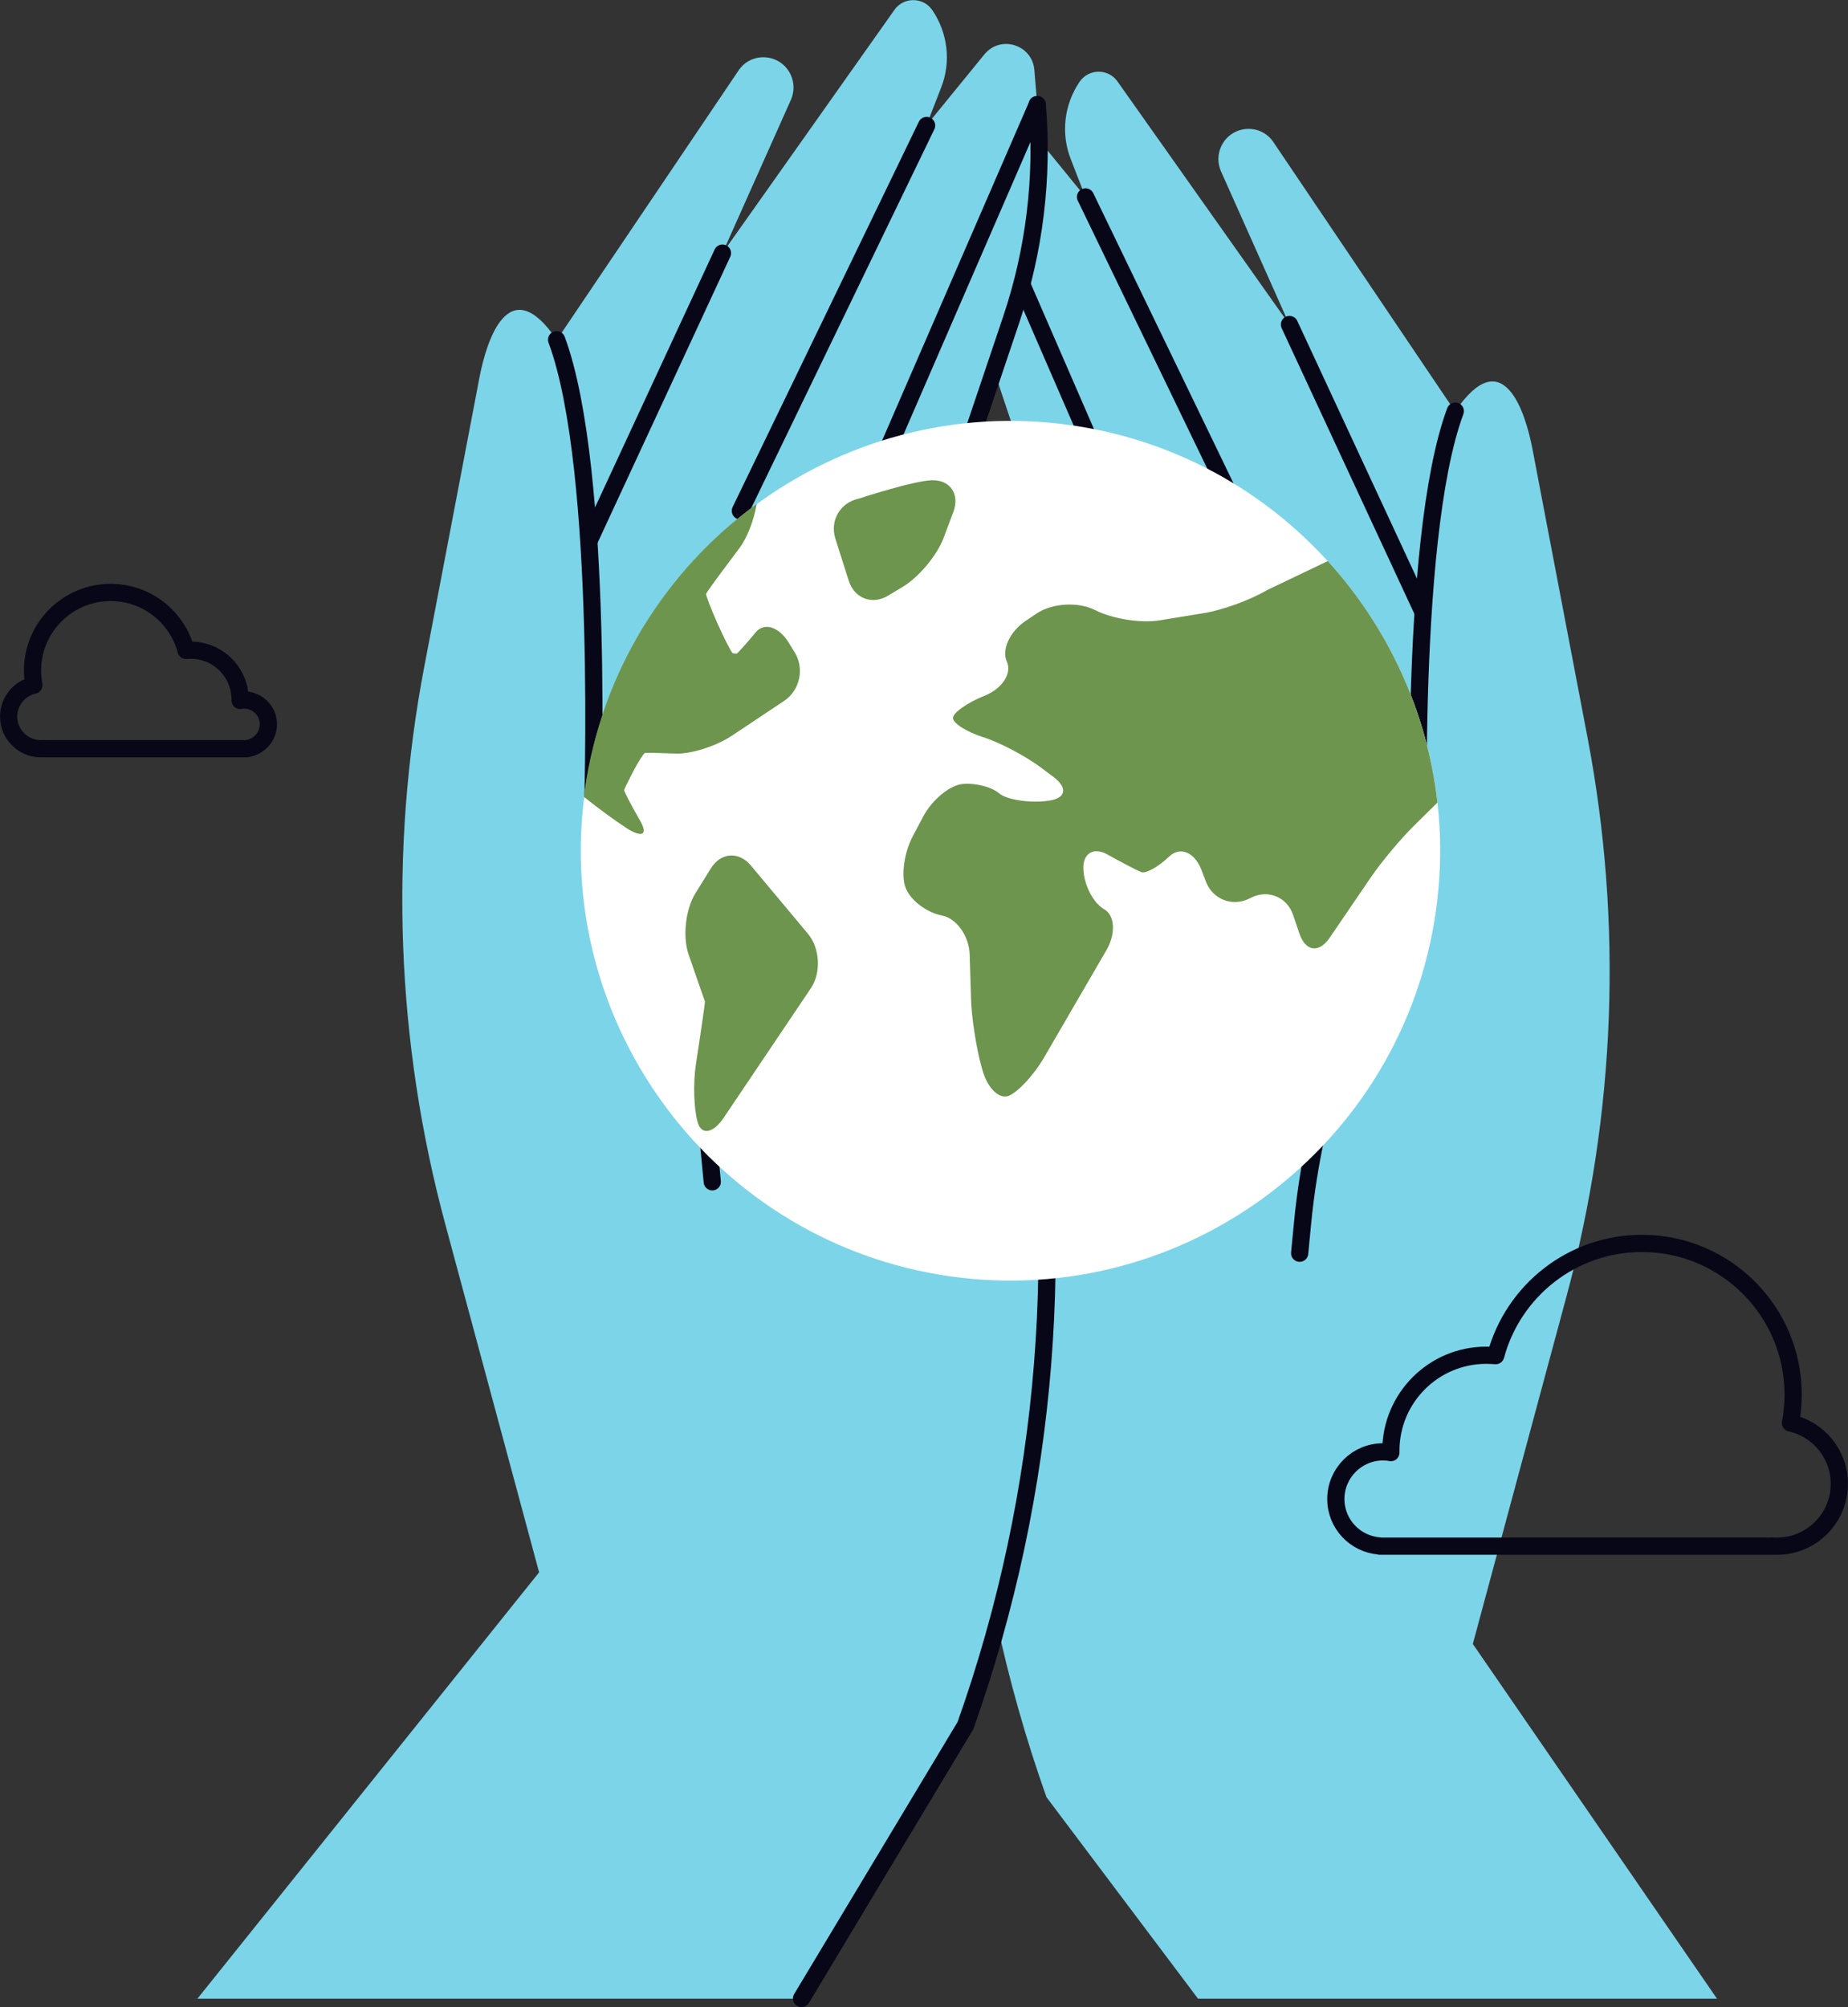
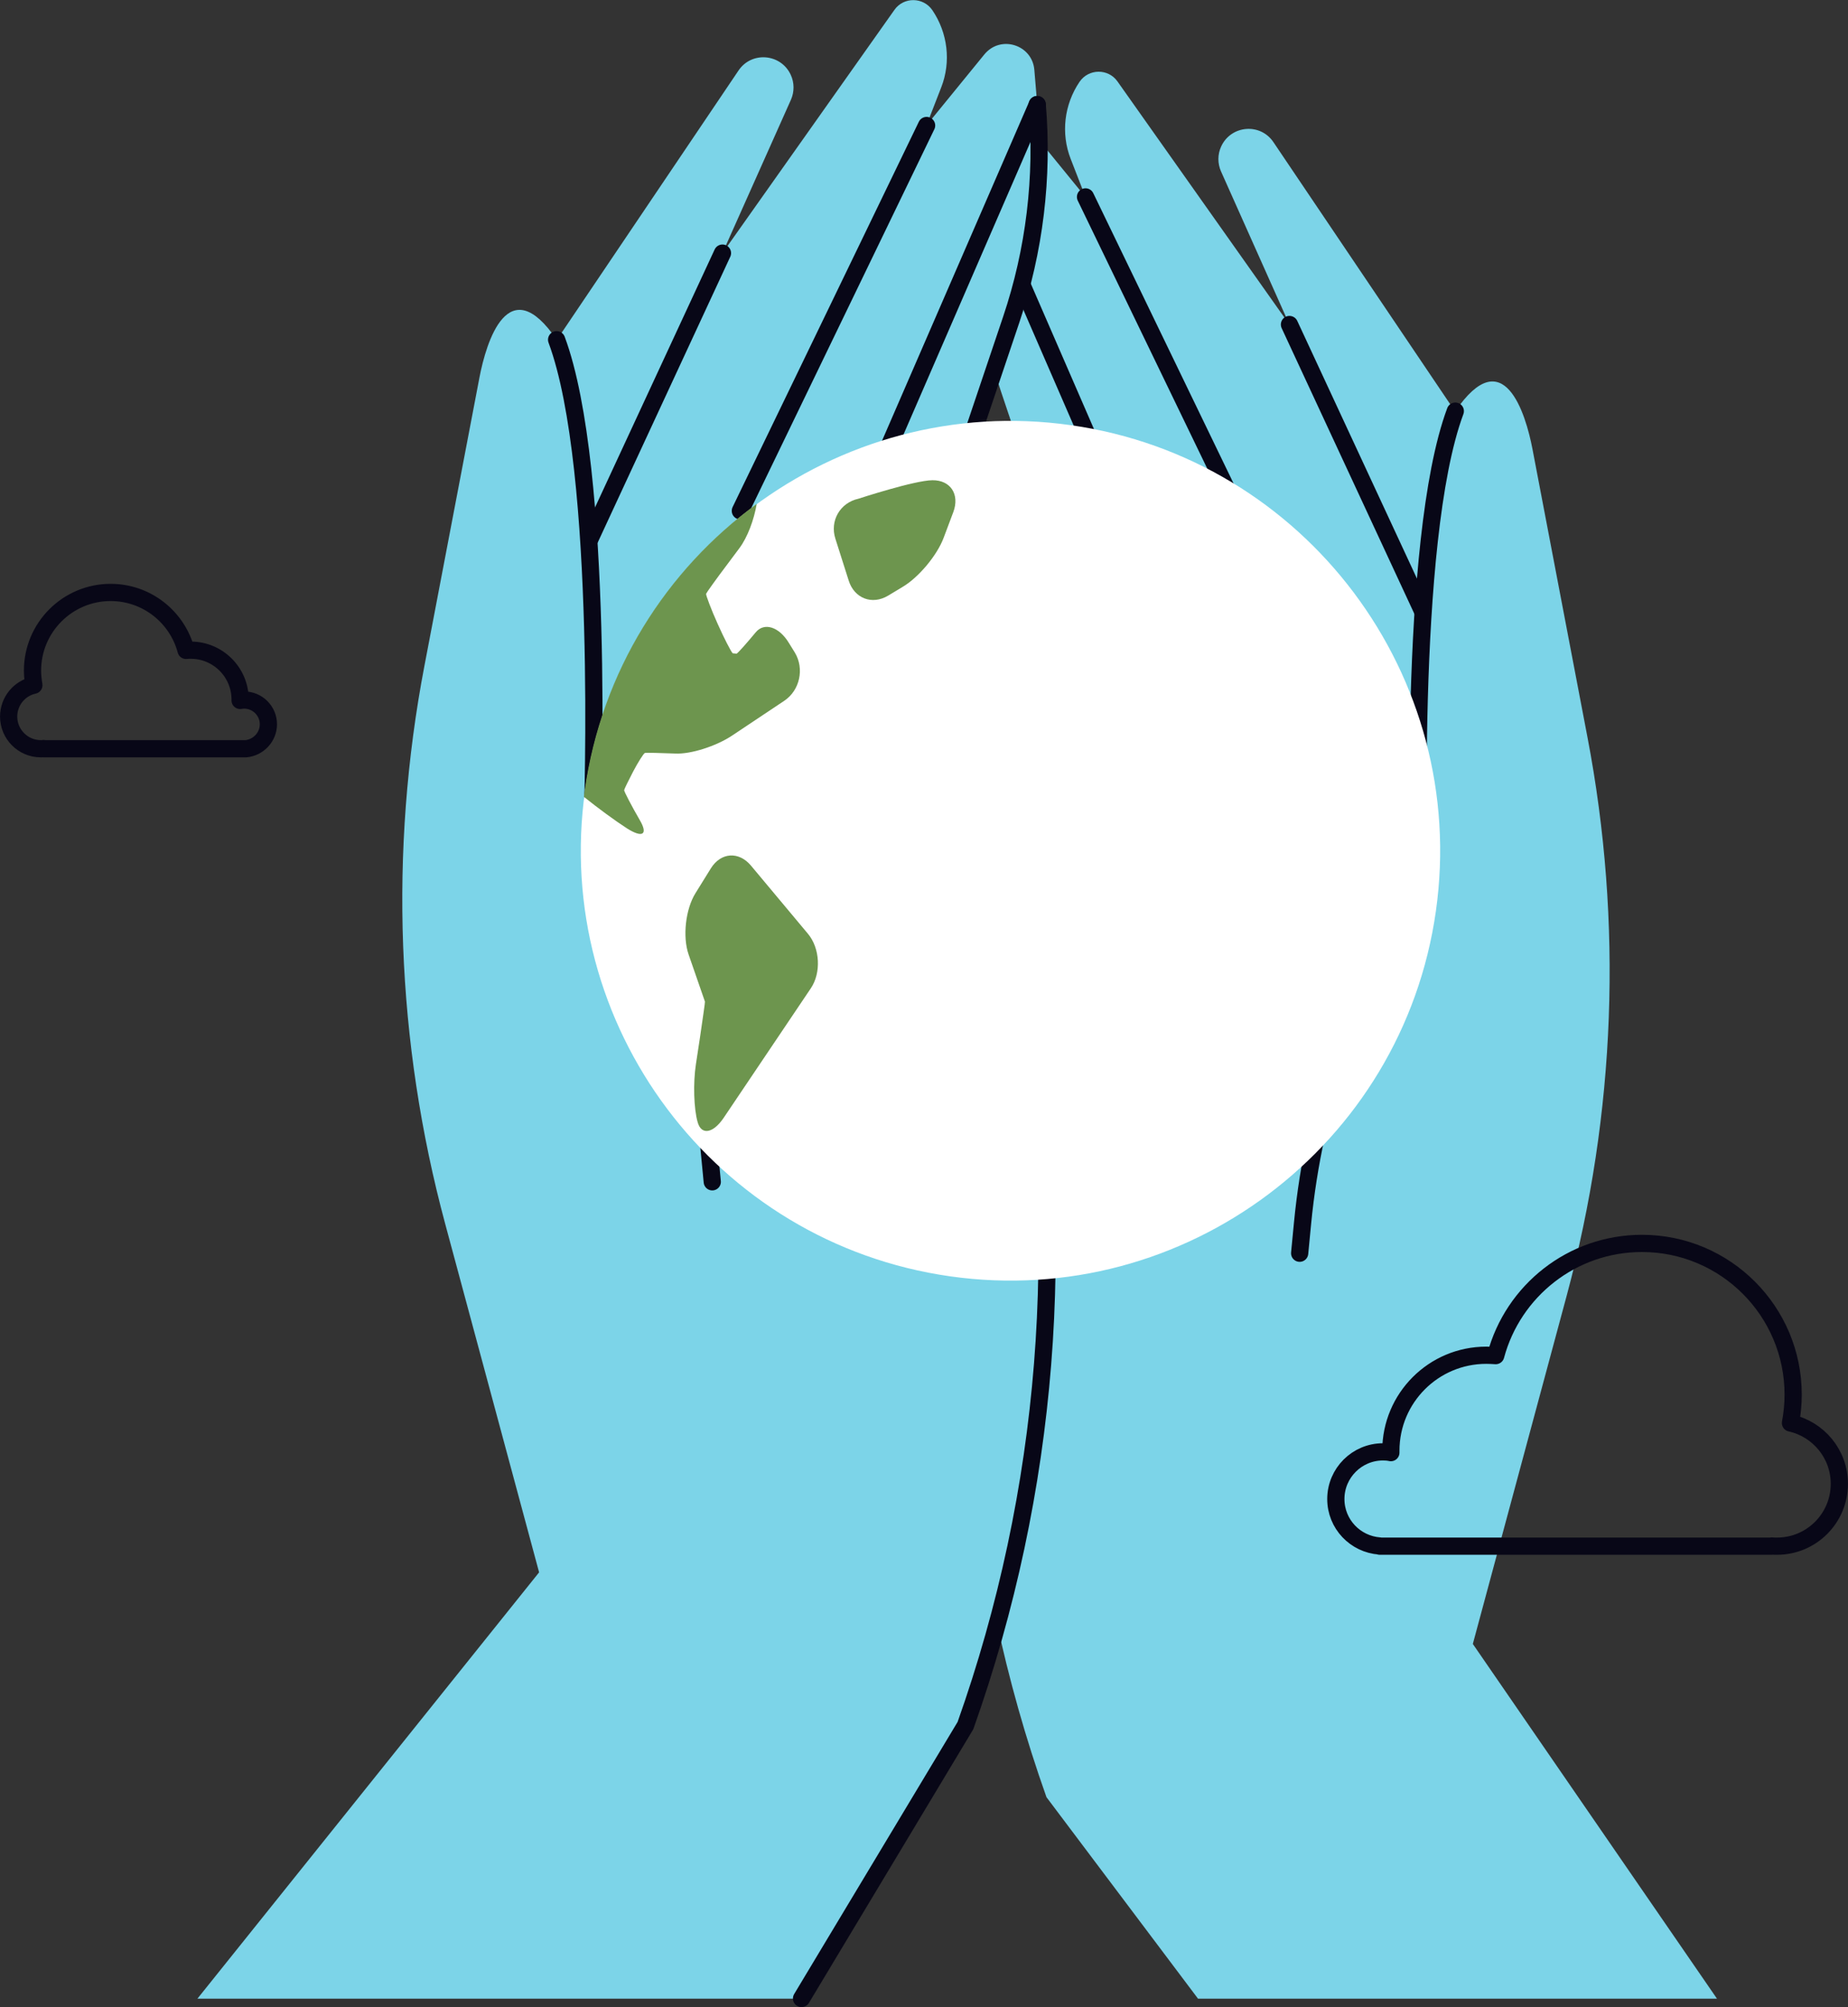
<svg xmlns="http://www.w3.org/2000/svg" version="1.1" x="0px" y="0px" viewBox="0 0 960.5 1042.8" style="enable-background:new 0 0 960.5 1042.8;" xml:space="preserve">
  <rect x="0" y="0" width="960.5" height="1042.8" fill="#333333" stroke="none" />
  <style type="text/css">
	.st0{display:none;}
	.st1{display:inline;}
	.st2{fill:#F6F3E4;}
	.st3{fill:#080717;}
	.st4{fill:#7CD4E8;}
	.st5{fill:#6D954E;}
	.st6{fill:#FFFFFF;stroke:#080717;stroke-width:8.947;stroke-linecap:round;stroke-linejoin:round;stroke-miterlimit:10;}
	.st7{fill:none;stroke:#080717;stroke-width:8.947;stroke-linecap:round;stroke-linejoin:round;stroke-miterlimit:10;}
	.st8{clip-path:url(#SVGID_2_);}
	.st9{fill:none;stroke:#0B0B16;stroke-width:8.947;stroke-linecap:round;stroke-linejoin:round;stroke-miterlimit:10;}
	.st10{fill:#FFFFFF;}
	.st11{fill:none;stroke:#080717;stroke-width:6.105;stroke-linecap:round;stroke-linejoin:round;stroke-miterlimit:10;}
	.st12{fill:#FFFFFF;stroke:#080717;stroke-width:6.105;stroke-linecap:round;stroke-linejoin:round;stroke-miterlimit:10;}
	.st13{fill:none;stroke:#FFFFFF;stroke-width:8.947;}
	.st14{fill:none;stroke:#282D33;stroke-width:8.947;}
	.st15{fill:none;stroke:#FFFFFF;stroke-width:8.947;stroke-miterlimit:10;}
	.st16{fill:none;stroke:#000000;stroke-width:21.406;stroke-linejoin:round;stroke-miterlimit:10;}
	.st17{fill:#FFFFFF;stroke:#080717;stroke-width:8.646;stroke-linecap:round;stroke-linejoin:round;stroke-miterlimit:10;}
	.st18{fill:none;stroke:#080717;stroke-width:8.646;stroke-linecap:round;stroke-linejoin:round;stroke-miterlimit:10;}
	.st19{fill:#FFFFFF;stroke:#000000;stroke-width:8.947;stroke-linecap:round;stroke-linejoin:round;stroke-miterlimit:10;}
	.st20{fill:none;stroke:#282D33;stroke-width:8.947;stroke-miterlimit:10;}
	.st21{fill:none;stroke:#282D33;stroke-width:8.947;stroke-linecap:round;stroke-linejoin:round;stroke-miterlimit:10;}
	.st22{fill:none;stroke:#282D33;stroke-width:8.289;}
	.st23{fill:none;stroke:#B4CD73;stroke-width:3.639;stroke-miterlimit:10;}
	.st24{fill:#FFFFFF;stroke:#FFFFFF;stroke-width:9.438;stroke-linecap:round;stroke-linejoin:round;stroke-miterlimit:10;}
	.st25{fill:#FFFFFF;stroke:#080717;stroke-width:9.438;stroke-linecap:round;stroke-linejoin:round;stroke-miterlimit:10;}
	.st26{fill:none;stroke:#080717;stroke-width:9.438;stroke-linecap:round;stroke-linejoin:round;stroke-miterlimit:10;}
	.st27{fill:none;stroke:#6D954E;stroke-width:9.438;stroke-miterlimit:10;}
	.st28{fill:#EE7775;}
	.st29{fill:#0F0F0F;}
	.st30{fill:none;stroke:#FFFFFF;stroke-width:8.947;stroke-linecap:round;stroke-linejoin:round;stroke-miterlimit:10;}
	.st31{fill:#1D1D1B;}
	.st32{fill:none;stroke:#6D954E;stroke-width:8.947;stroke-linecap:round;stroke-linejoin:round;stroke-miterlimit:10;}
	.st33{fill:#080717;stroke:#080717;stroke-width:8.947;stroke-linecap:round;stroke-linejoin:round;stroke-miterlimit:10;}
	.st34{clip-path:url(#SVGID_4_);}
	.st35{clip-path:url(#SVGID_6_);}
	.st36{clip-path:url(#SVGID_8_);}
	.st37{clip-path:url(#SVGID_10_);}
	.st38{clip-path:url(#SVGID_12_);}
	.st39{fill:none;stroke:#080717;stroke-width:8.947;}
	.st40{fill:none;stroke:#1D1D1B;stroke-width:8.947;}
	.st41{fill:none;stroke:#000000;stroke-width:8.947;stroke-linecap:round;stroke-linejoin:round;stroke-miterlimit:10;}
	.st42{fill:#FFFFFF;stroke:#080717;stroke-width:8.947;stroke-linejoin:round;stroke-miterlimit:10;}
	.st43{fill:#FFFFFF;stroke:#000000;stroke-width:8.947;stroke-miterlimit:10;}
	.st44{fill:none;stroke:#080717;stroke-width:8.947;stroke-miterlimit:10;}
	.st45{fill:none;stroke:#6D954E;stroke-width:26.84;}
	.st46{fill:none;stroke:#6D954E;stroke-width:26.84;stroke-linecap:round;stroke-linejoin:round;}
	.st47{fill:none;}
	.st48{fill:none;stroke:#000000;stroke-width:8.947;stroke-miterlimit:10;}
	.st49{fill:none;stroke:#080717;stroke-width:8.947;stroke-linejoin:round;stroke-miterlimit:10;}
	.st50{fill:none;stroke:#000000;stroke-width:8.947;stroke-linejoin:round;stroke-miterlimit:10;}
	.st51{fill:none;stroke:#1D1D1B;stroke-width:8.947;stroke-miterlimit:10;}
	.st52{fill:none;stroke:#088545;stroke-width:8.947;}
	.st53{fill:none;stroke:#000000;stroke-width:13.42;stroke-linecap:round;}
</style>
  <g id="Layer_3">
</g>
  <g id="Layer_4" class="st0">
</g>
  <g id="Layer_1">
</g>
  <g id="Layer_2">
    <g>
      <g>
        <path class="st4" d="M622.6,1038.3l-78.7-104.6c-43.2-121.7-53.6-252.6-30.3-379.6l44-239.6l-37.4-111.3     c-12.1-35.9-16.7-73.9-13.5-111.7l1.5-18c1.1-13.1,17.6-18.3,25.9-8l30.1,36.9l-7.7-19.8c-5.2-13.3-3.4-28.3,4.6-40.1l0,0     c4.7-6.9,14.9-7,19.7-0.2l89.4,126.4l-35.6-79.7c-1.8-4.1-1.8-8.8,0.1-12.9h0c5.1-11.1,20.4-12.4,27.2-2.2l94.4,139.9l0,0     c25.2-37.1,36.7,1.2,40.2,19.5l28.6,149.8c18.4,96.2,14.7,195.4-10.8,290l-48.8,181l126.9,184.3h7.3H622.6z" />
        <path class="st7" d="M675.5,651.1l1.5-15.6c6-62,26.8-121.7,60.8-174l0,0c0,0-6.6-180.3,18.6-247.9" />
        <line class="st7" x1="739.2" y1="317.1" x2="670.2" y2="168.6" />
        <line class="st7" x1="661" y1="302.5" x2="564.2" y2="102.3" />
        <line class="st7" x1="596" y1="297.2" x2="506.6" y2="91.5" />
      </g>
      <path class="st4" d="M416.6,1038.3l85.2-141.8c43.2-121.7,53.6-252.6,30.3-379.6l-44-239.6L525.6,166    c12.1-35.9,16.7-73.9,13.5-111.7l-1.5-18c-1.1-13.1-17.6-18.3-26-8l-30.1,36.9l7.7-19.8c5.2-13.3,3.4-28.3-4.6-40.1l0,0    c-4.7-6.9-14.9-7-19.7-0.2l-89.4,126.4l35.6-79.7c1.8-4.1,1.8-8.8-0.1-12.9l0,0c-5.1-11.1-20.4-12.4-27.2-2.2l-94.4,139.9l0,0    c-25.2-37.1-36.7,1.2-40.2,19.5l-28.6,149.8c-18.4,96.2-14.7,195.4,10.8,290l48.8,181l-177.6,221.5H416.6z" />
      <path class="st7" d="M370.2,614l-1.5-15.6c-6-62-26.8-121.7-60.8-174l0,0c0,0,6.6-180.3-18.6-247.9" />
      <line class="st7" x1="306.6" y1="280" x2="375.5" y2="131.5" />
      <line class="st7" x1="384.8" y1="265.4" x2="481.6" y2="65.2" />
      <line class="st7" x1="449.8" y1="260.1" x2="539.1" y2="54.4" />
      <path class="st7" d="M416.6,1038.3l85.2-141.8c43.2-121.7,53.6-252.6,30.3-379.6l-44-239.6L525.6,166    c12.1-35.9,16.7-73.9,13.5-111.7" />
      <path class="st7" d="M139.5,376.3c0-7-5.7-12.6-12.6-12.6c-0.7,0-1.4,0.1-2.1,0.2c0-0.2,0-0.3,0-0.5c0-14.1-11.5-25.6-25.6-25.6    c-0.8,0-1.7,0-2.5,0.1c-4.6-17.3-20.4-30.1-39.2-30.1c-22.4,0-40.6,18.2-40.6,40.6c0,2.6,0.3,5.1,0.7,7.6    c-7.5,1.6-13.1,8.3-13.1,16.3c0,9.2,7.5,16.7,16.7,16.7c0.5,0,0.9,0,1.4-0.1v0.1h105.2v0C134.3,388.4,139.5,382.9,139.5,376.3z" />
      <path class="st7" d="M694.3,778.8c0-13.5,11-24.5,24.5-24.5c1.4,0,2.8,0.1,4.1,0.4c0-0.3,0-0.6,0-1c0-27.4,22.2-49.6,49.6-49.6    c1.6,0,3.3,0.1,4.9,0.2c9-33.6,39.6-58.3,76-58.3c43.4,0,78.6,35.2,78.6,78.6c0,5-0.5,9.9-1.4,14.7c14.5,3.2,25.4,16.1,25.4,31.6    c0,17.9-14.5,32.4-32.4,32.4c-0.9,0-1.8,0-2.7-0.1v0.1H717.1v-0.1C704.4,802.3,694.3,791.8,694.3,778.8z" />
      <g>
        <g>
          <path class="st10" d="M556.6,220.9c-121.9-17.3-235.2,67.8-252.5,189.7c-17.3,121.9,67.8,235.2,189.7,252.5      c121.9,17.3,235.2-67.8,252.5-189.7C763.6,351.5,678.5,238.2,556.6,220.9z" />
        </g>
        <g>
-           <path class="st5" d="M625.4,318.6l-22.7,3.7c-9.7,1.6-24.7-0.8-33.4-5.3l-0.1,0c-8.7-4.5-22.4-3.7-30.5,1.8l-5.8,3.9      c-8.1,5.5-12.4,14.9-9.6,21c2.8,6-2.3,14-11.4,17.7l-0.3,0.1c-9.1,3.7-16.4,8.9-16.3,11.6c0.1,2.7,7.2,7.2,15.7,9.9      c8.6,2.7,22,9.8,29.8,15.6l6.8,5.1c7.8,5.9,6.3,11.5-3.5,12.4l-0.5,0.1c-9.7,1-20.7-0.9-24.4-4.1c-3.7-3.2-12.1-5.4-18.8-4.8      c-6.7,0.6-15.9,8.2-20.5,16.8l-5.4,10.2c-4.6,8.6-6.3,20.9-3.7,27.2c2.5,6.3,10.9,12.6,18.6,14.1c7.7,1.4,14.3,10.6,14.6,20.4      l0.7,23.2c0.3,9.8,2.8,25.5,5.4,34.9l0.6,2.1c2.7,9.4,8.9,15.3,13.9,13c5-2.3,13-11.1,17.9-19.5l32.6-56.1      c4.9-8.5,4.4-18-1.2-21.2c-5.6-3.2-10.5-12.5-10.8-20.8c-0.4-8.3,5.3-11.7,12.6-7.6c7.3,4.1,15.2,8.2,17.5,9.1      c2.3,0.9,8.8-2.7,14.5-8.1c5.6-5.4,13.1-2.3,16.7,6.8l2.4,6.3c3.5,9.1,13.6,13.1,22.4,8.8l1.2-0.6c8.8-4.3,18.6-0.2,21.7,9.1      l3.3,9.7c3.2,9.3,10.2,10.2,15.7,2.1l21.2-31.1c5.5-8.1,15.7-20.3,22.7-27.2l12.1-11.9c-5.3-47.4-25.8-91.2-57-125.5l-31.8,15.2      C649.9,311.7,635.1,317.1,625.4,318.6z" />
          <path class="st5" d="M332.6,426.2c-4.3-7.4-8.3-15.1-8.2-15.7c0.1-0.6,2.2-4.9,4.6-9.5c2.4-4.6,5.5-9.6,6.2-9.8s7.8,0,15.8,0.3      c8,0.4,21.1-3.8,29.3-9.2l27.3-18.2c8.1-5.4,10.6-16.7,5.5-25.1l-3.1-5c-5.1-8.4-12.8-10.8-17.2-5.5c-4.4,5.3-8.8,10.3-9.9,11.1      c0,0,0,0-1.2-0.1c-0.9-0.1-0.9-0.1-0.9-0.1c-1-1.1-4.5-7.9-7.8-15.3c-3.3-7.3-6.2-15-6-15.6c0.2-0.6,5.2-7.6,11.1-15.4l6.2-8.3      c4.2-5.6,7.6-14.7,9-23c-47,34.3-80.6,86.8-89.4,148.8c-0.2,1.1-0.3,2.3-0.4,3.4c7.2,5.8,16.2,12.4,22.4,16.4      C334,435.5,336.9,433.6,332.6,426.2z" />
          <path class="st5" d="M390.3,449.7c-6.3-7.5-15.6-6.9-20.8,1.4l-8,12.9c-5.2,8.3-6.8,22.7-3.6,31.9l2.5,7.2      c3.2,9.2,5.9,17,6,17.3c0.1,0.3-1.2,9-2.6,18.7l-2.1,13.8c-1.5,9.7-1.1,23.2,0.9,30.1c1.9,6.9,8,5.9,13.5-2.2l45.3-67.3      c5.5-8.1,4.8-20.9-1.5-28.4L390.3,449.7z" />
          <path class="st5" d="M490.5,279.3l5-13.3c3.4-9.2-1.5-16.6-10.9-16.5c-9.4,0.1-38.4,9.6-38.4,9.6c-9.6,2.1-15,11.5-12,20.8      l6.9,21.7c2.9,9.3,12.2,12.9,20.6,7.8l7.3-4.4C477.4,300.1,487.1,288.5,490.5,279.3z" />
        </g>
      </g>
    </g>
  </g>
</svg>